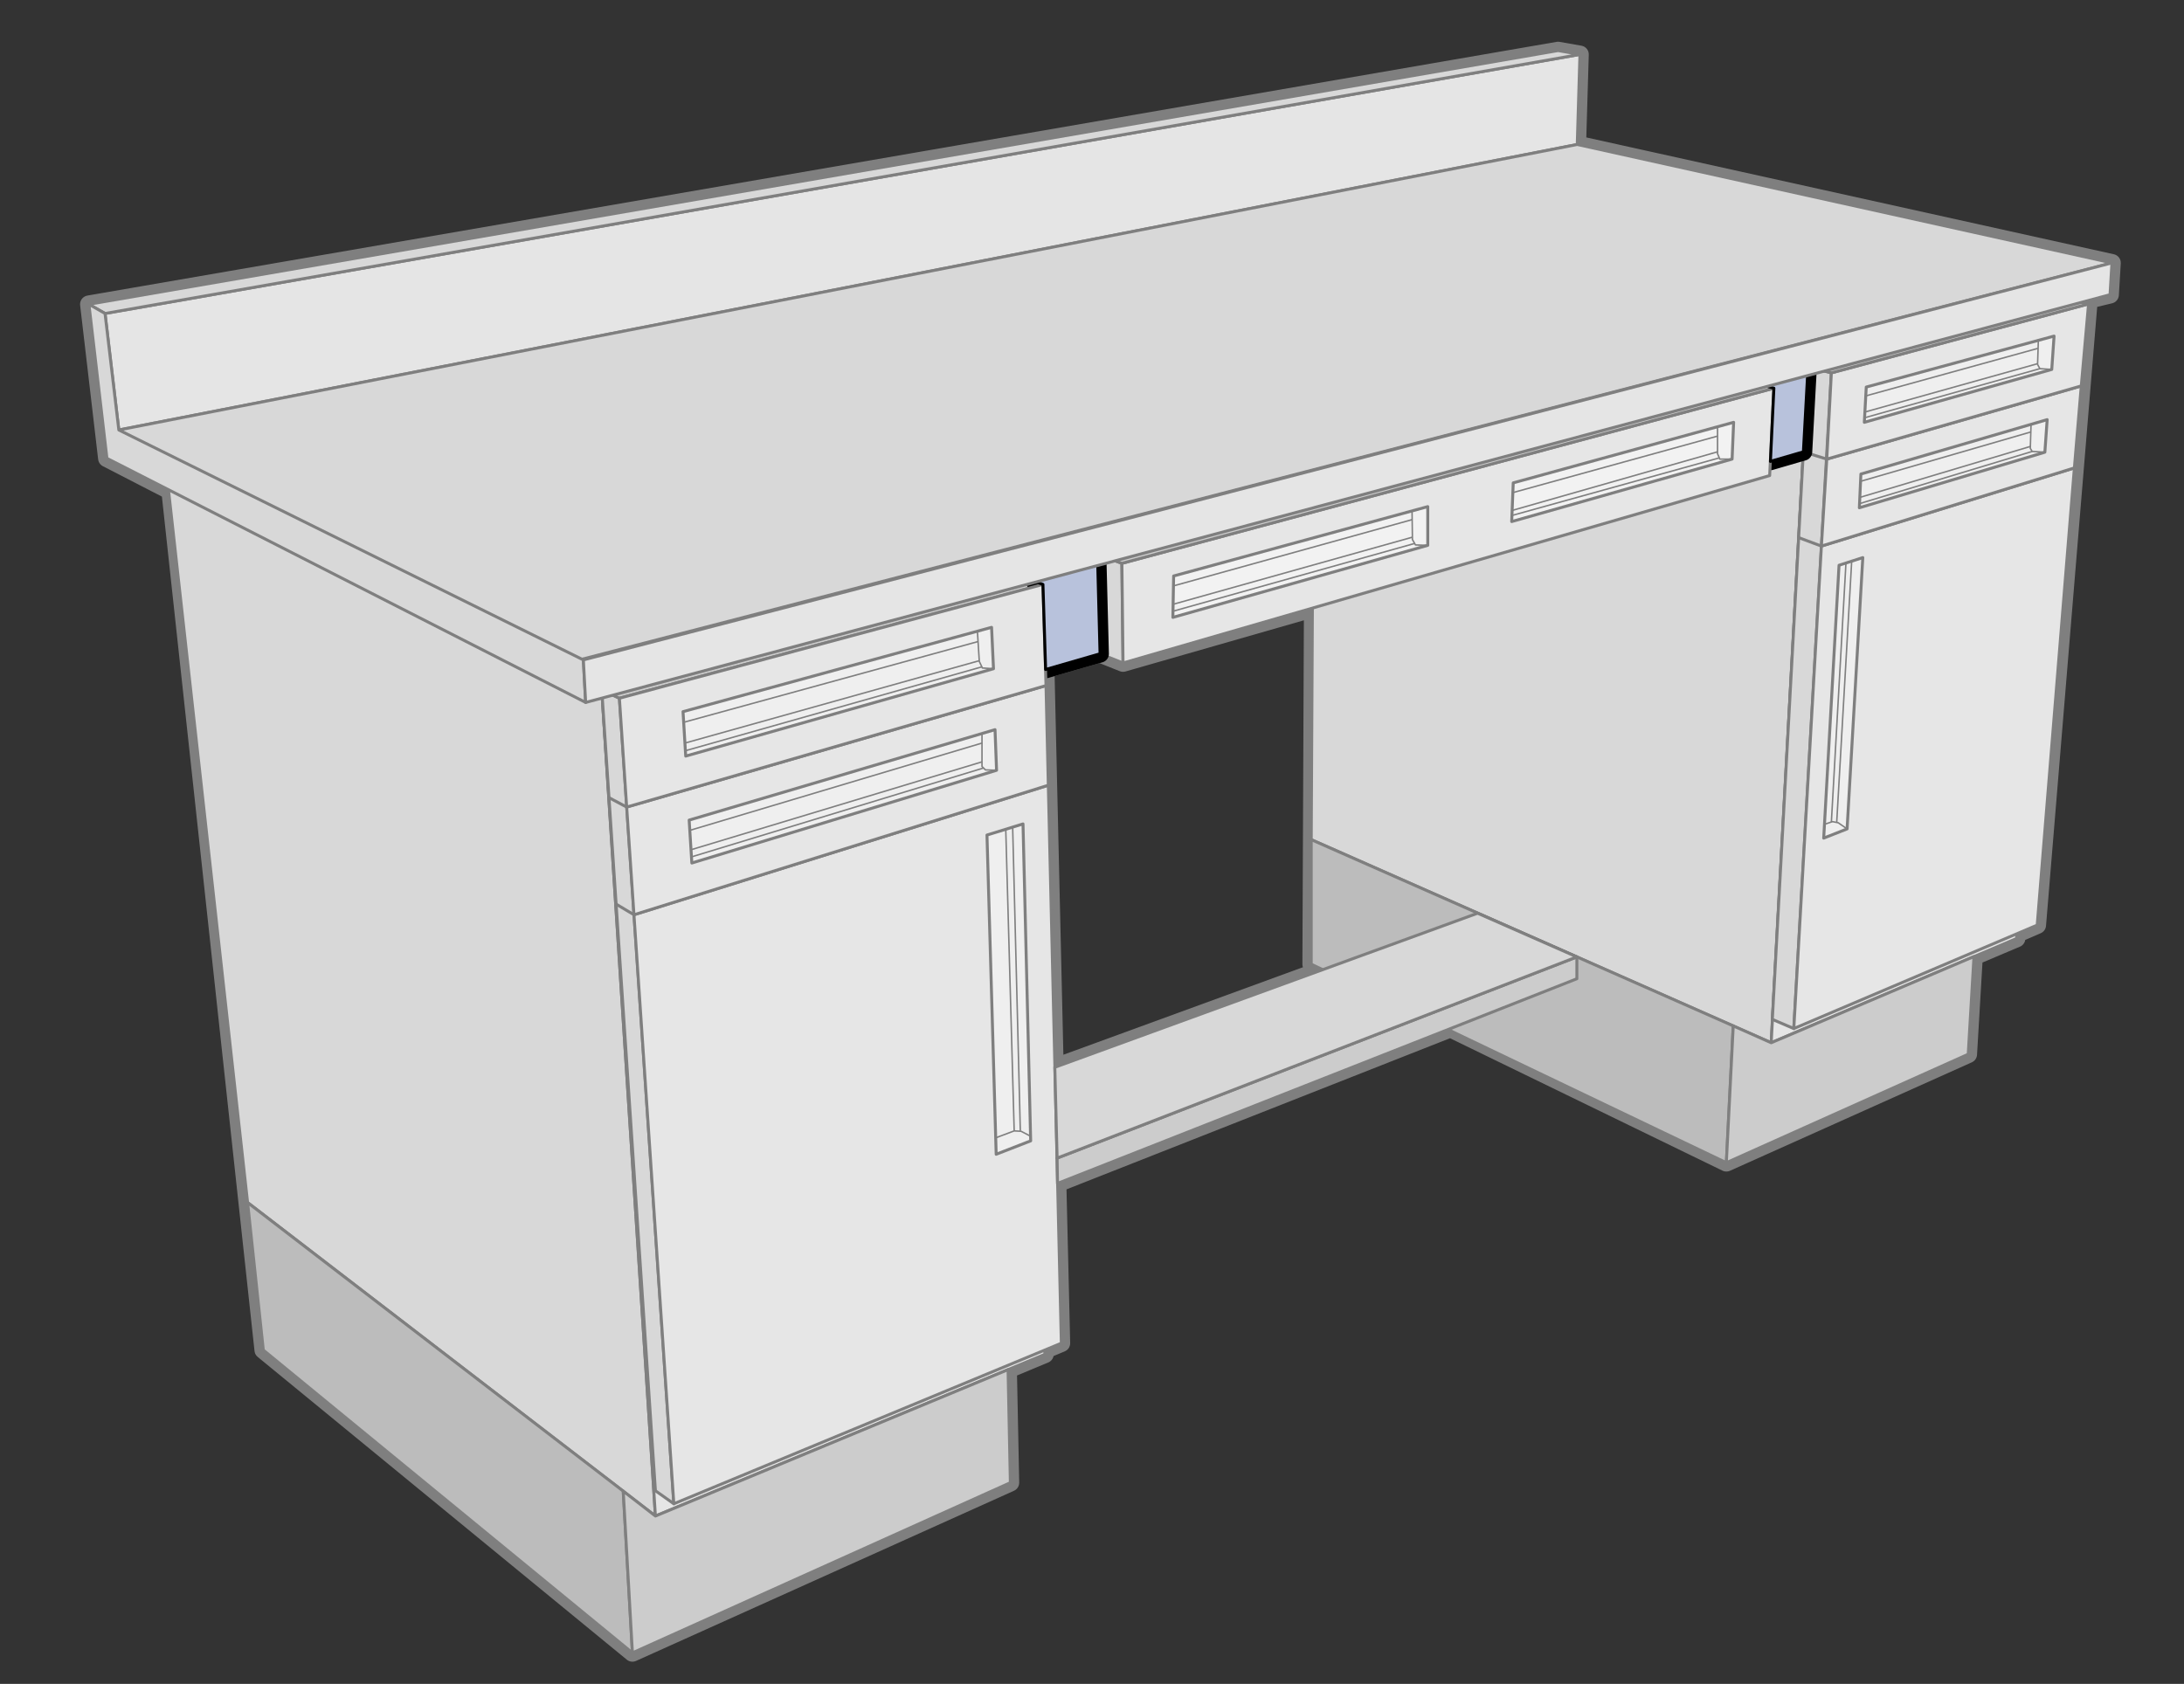
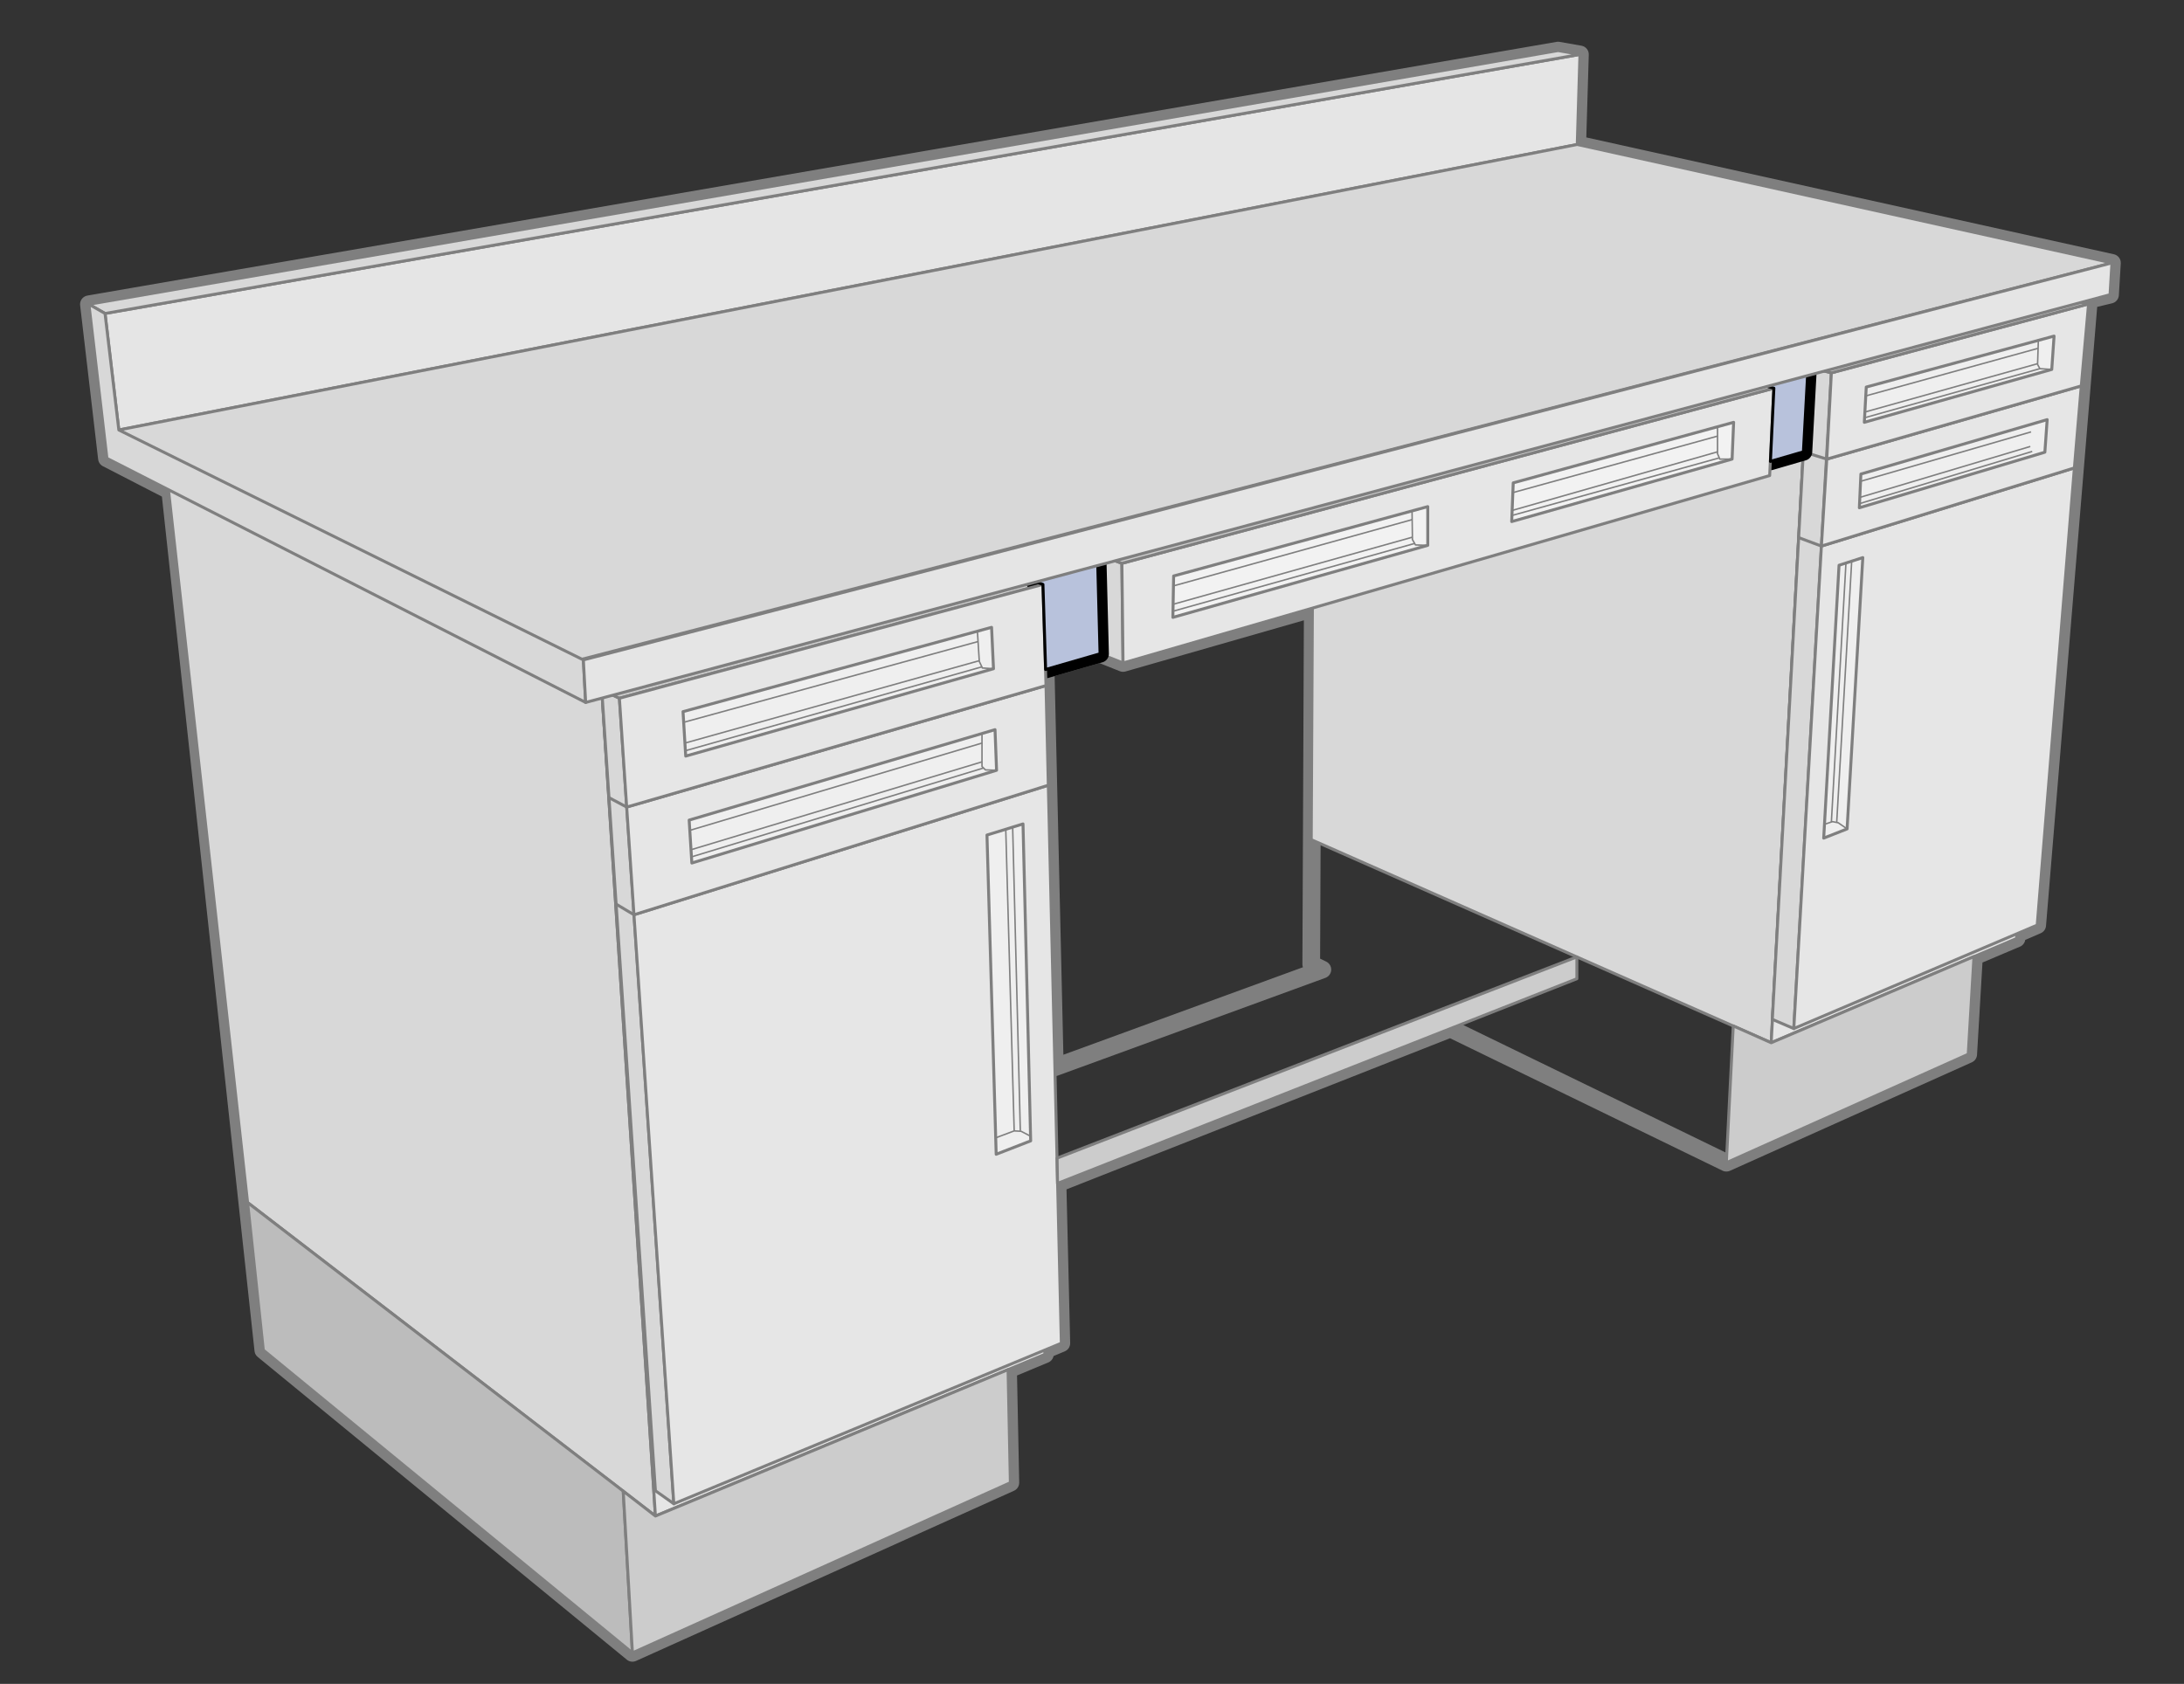
<svg xmlns="http://www.w3.org/2000/svg" version="1.1" id="Layer_1" x="0px" y="0px" viewBox="0 0 569.8 439.4" style="enable-background:new 0 0 569.8 439.4;" xml:space="preserve">
  <rect x="0" y="0" width="569.8" height="439.4" fill="#333333" stroke="none" />
  <style type="text/css">
	.st0{fill:none;stroke:#7F7F7F;stroke-width:4.616;stroke-linecap:round;stroke-linejoin:round;}
	
		.st1{fill-rule:evenodd;clip-rule:evenodd;fill:#D8D8D8;stroke:#7F7F7F;stroke-width:0.769;stroke-linecap:round;stroke-linejoin:round;}
	
		.st2{fill-rule:evenodd;clip-rule:evenodd;fill:#BCBCBC;stroke:#7F7F7F;stroke-width:0.769;stroke-linecap:round;stroke-linejoin:round;}
	
		.st3{fill-rule:evenodd;clip-rule:evenodd;fill:#E6E6E6;stroke:#7F7F7F;stroke-width:0.769;stroke-linecap:round;stroke-linejoin:round;}
	
		.st4{fill-rule:evenodd;clip-rule:evenodd;fill:#CCCCCC;stroke:#7F7F7F;stroke-width:0.769;stroke-linecap:round;stroke-linejoin:round;}
	
		.st5{fill-rule:evenodd;clip-rule:evenodd;fill:#CDCDCD;stroke:#7F7F7F;stroke-width:0.769;stroke-linecap:round;stroke-linejoin:round;}
	.st6{fill:none;stroke:#7F7F7F;stroke-width:0.769;stroke-miterlimit:3.864;}
	
		.st7{fill-rule:evenodd;clip-rule:evenodd;fill:#EFEFEF;stroke:#7F7F7F;stroke-width:0.769;stroke-linecap:round;stroke-linejoin:round;}
	.st8{fill:none;stroke:#7F7F7F;stroke-width:0.385;stroke-miterlimit:3.864;}
	
		.st9{fill-rule:evenodd;clip-rule:evenodd;fill:#E5E5E5;stroke:#7F7F7F;stroke-width:0.769;stroke-linecap:round;stroke-linejoin:round;}
	.st10{fill:#D8D8D8;stroke:#7F7F7F;stroke-width:0.769;stroke-linecap:round;stroke-linejoin:round;}
	.st11{fill:#B2B2B2;stroke:#000000;stroke-width:4.616;stroke-linecap:round;stroke-linejoin:round;}
	
		.st12{fill-rule:evenodd;clip-rule:evenodd;fill:#B2B2B2;stroke:#000000;stroke-width:4.616;stroke-linecap:round;stroke-linejoin:round;}
	
		.st13{fill-rule:evenodd;clip-rule:evenodd;fill:#F2F2F2;stroke:#7F7F7F;stroke-width:0.769;stroke-linecap:round;stroke-linejoin:round;}
	.st14{fill:#CDCDCD;stroke:#7F7F7F;stroke-width:0.769;stroke-linecap:round;stroke-linejoin:round;}
	.st15{fill:#B8C2DC;stroke:#000000;stroke-width:0.769;stroke-linecap:round;stroke-linejoin:round;}
	
		.st16{fill-rule:evenodd;clip-rule:evenodd;fill:#B8C2DC;stroke:#000000;stroke-width:0.769;stroke-linecap:round;stroke-linejoin:round;}
</style>
  <title>Teclab Apron Filler</title>
  <g>
    <polygon class="st0" points="406.5,13.2 412.2,14.2 411.5,37.7 551,68.6 550.5,76.9 542.6,78.8 544.9,79.3 531.5,241.4    526.2,243.7 526.1,244.9 515,249.6 513.5,275.1 450.4,303.4 378.4,268.4 275.9,308.8 276.9,350.5 272.6,352.3 272.6,353.4    263,357.4 263.6,386.9 165,431.3 68.7,352.3 44.4,128.1 27.9,119.6 23.2,79.4  " />
    <polygon class="st0" points="342.5,158.8 293,173 287,170.6 272.8,174.7 275.2,278.5 345,253 342.1,251.6  " />
    <g>
      <polygon class="st1" points="471.9,92.2 462.1,272.1 342.1,219.1 342.9,58.1   " />
-       <polygon class="st2" points="452.2,267.7 450.4,303.4 342.1,251.6 342.1,219.1   " />
      <polygon class="st3" points="471.9,92.2 462.1,272.1 526.1,244.9 539.2,74.5   " />
      <polygon class="st4" points="452.2,267.7 450.4,303.4 513.5,275.1 515,249.6 462.1,272.1   " />
      <polygon class="st5" points="410,44.3 539.2,74.5 471.9,92.2 342.9,58.1   " />
      <polygon class="st1" points="462.4,266 468,268.4 477.8,97.3 471.7,95.7   " />
      <polygon class="st3" points="475.2,142.5 468,268.4 531.5,241.4 541.2,122.1   " />
      <line class="st6" x1="469.3" y1="140.3" x2="475.2" y2="142.5" />
      <polygon class="st3" points="476.6,119.8 475.2,142.5 541.2,122.1 543,100.7   " />
      <line class="st6" x1="470.5" y1="117.9" x2="476.6" y2="119.8" />
      <polygon class="st3" points="477.8,97.3 476.6,119.8 543,100.7 544.9,79.3   " />
      <polygon class="st5" points="539,78 544.9,79.3 477.8,97.3 471.7,95.7   " />
      <g>
        <polygon class="st7" points="486.9,101 486.4,110.2 535.3,96.4 535.9,87.7    " />
        <polyline class="st8" points="535.3,96.4 532.2,96.2 531.6,95.1 531.8,88.8    " />
        <line class="st8" x1="486.8" y1="103.3" x2="531.7" y2="90.9" />
        <line class="st8" x1="486.6" y1="107.5" x2="531.6" y2="94.9" />
        <line class="st8" x1="486.5" y1="109" x2="532.2" y2="96.2" />
      </g>
      <g>
        <polygon class="st7" points="485.5,123.7 485.1,132.5 533.5,118 534.1,109.5    " />
-         <polyline class="st8" points="533.5,118 530.2,117.8 529.7,117 529.9,110.7    " />
        <line class="st8" x1="485.4" y1="125.6" x2="529.9" y2="112.7" />
        <line class="st8" x1="485.2" y1="129.8" x2="529.7" y2="116.5" />
        <line class="st8" x1="485.2" y1="131.4" x2="530.2" y2="117.8" />
      </g>
      <g>
        <polygon class="st7" points="486,145.5 479.8,147.5 475.8,218.7 481.9,216.3    " />
        <polyline class="st8" points="481.9,216.3 479.6,214.7 478.1,214.4 476,215.1    " />
        <line class="st8" x1="483.1" y1="146.5" x2="479.2" y2="214.5" />
        <line class="st8" x1="481.6" y1="147" x2="477.8" y2="214.5" />
      </g>
    </g>
    <polygon class="st1" points="156.7,175.4 171,395.6 64.6,313.8 43.1,120.1  " />
    <polygon class="st2" points="162.6,389.1 165,431.3 68.7,352.3 64.6,313.8  " />
    <polygon class="st3" points="156.7,175.4 171,395.6 272.6,353.4 266.7,146.1  " />
    <polygon class="st4" points="162.6,389.1 165,431.3 263.6,386.9 263,357.4 171,395.6  " />
    <polygon class="st5" points="146,99.3 266.7,146.1 156.7,175.4 43.1,120.1  " />
    <polygon class="st1" points="171,389 175.8,392.4 161.6,182.2 157,180  " />
    <polygon class="st3" points="165.4,238.7 175.8,392.4 276.9,350.5 273.5,204.9  " />
    <line class="st6" x1="160.7" y1="235.9" x2="165.4" y2="238.7" />
    <polygon class="st3" points="163.5,210.6 165.4,238.7 273.5,204.9 272.9,178.9  " />
    <line class="st6" x1="158.8" y1="208.1" x2="163.5" y2="210.6" />
    <g>
      <polygon class="st7" points="179.8,214 180.5,225.2 260,201 259.6,190.4   " />
      <polyline class="st8" points="260,201 257.1,200.9 256.2,200 256.2,191.4   " />
      <line class="st8" x1="179.9" y1="216.7" x2="256.2" y2="193.9" />
      <line class="st8" x1="180.4" y1="221.7" x2="256.2" y2="198.8" />
      <line class="st8" x1="180.4" y1="223.6" x2="256.6" y2="200.4" />
    </g>
    <g>
      <polygon class="st7" points="266.9,215 257.5,217.9 259.9,301.2 268.9,297.7   " />
      <polyline class="st8" points="268.9,296.5 266.4,295.2 264.6,295.1 259.8,296.9   " />
      <line class="st8" x1="264.2" y1="215.8" x2="266.2" y2="295.1" />
      <line class="st8" x1="262.4" y1="216.4" x2="264.6" y2="295.1" />
    </g>
    <polygon class="st4" points="275.8,302.2 275.9,308.8 411.4,255.4 411.4,249.7  " />
-     <polygon class="st1" points="275.2,278.5 275.8,302.2 411.4,249.7 385.5,238.3  " />
    <polygon class="st9" points="27.4,81.8 31,112.2 411.5,37.7 412.2,14.2  " />
    <polygon class="st1" points="31,112.2 141.5,174.7 551,68.6 411.5,37.7  " />
    <polygon class="st1" points="23.2,79.4 27.4,81.8 412.2,14.2 406.5,13.2  " />
    <polygon class="st1" points="23.2,79.4 27.4,81.8 31,112.2 152.2,172.2 152.8,183.3 27.9,119.6  " />
    <polygon class="st10" points="292.7,147 290.6,146.2 286.4,147.4 287,170.6 293,173  " />
    <polygon class="st5" points="266.8,150.6 272.1,152.5 161.6,182.2 157,180  " />
    <polygon class="st11" points="286.4,147.4 269.9,151.7 272.1,152.5 272.8,174.7 287,170.6  " />
    <polygon class="st12" points="460.7,100.7 471.6,97.8 470.5,117.9 461.9,120.4 462.8,101.3  " />
    <polygon class="st3" points="161.6,182.2 163.5,210.6 272.9,178.9 272.1,152.5  " />
    <g>
      <polygon class="st7" points="178.2,185.7 178.9,197.3 259.2,174.5 258.7,163.7   " />
      <polyline class="st8" points="259.2,174.5 256.3,174.3 255.5,172.6 255,164.7   " />
      <line class="st8" x1="178.3" y1="188.5" x2="255.2" y2="167.4" />
      <line class="st8" x1="178.7" y1="193.9" x2="255.5" y2="172.4" />
      <line class="st8" x1="178.8" y1="195.9" x2="256.2" y2="174" />
    </g>
    <polygon class="st3" points="292.7,147 293,173 461.7,124.1 462.8,101.3  " />
    <g>
      <polygon class="st13" points="306.2,150.3 306,161.1 372.5,142.3 372.5,132.2   " />
      <polyline class="st8" points="372.5,142.3 369.3,142.2 368.5,140.8 368.4,133.4   " />
      <line class="st8" x1="306.1" y1="152.9" x2="368.4" y2="135.6" />
      <line class="st8" x1="306" y1="159.5" x2="369.1" y2="141.8" />
      <line class="st8" x1="306" y1="157.7" x2="368.4" y2="140.2" />
    </g>
    <g>
      <polygon class="st13" points="394.8,126 394.4,136.1 451.9,119.8 452.3,110.2   " />
      <polyline class="st8" points="451.9,119.8 448.7,119.8 448.1,118.4 448.1,111.3   " />
      <line class="st8" x1="394.5" y1="128.6" x2="448.1" y2="113.8" />
      <line class="st8" x1="394.5" y1="133.2" x2="448.1" y2="117.9" />
    </g>
    <line class="st8" x1="394.5" y1="134.5" x2="448.5" y2="119.5" />
    <polygon class="st14" points="462.8,101.3 292.7,147 290.6,146.2 460.7,100.7  " />
    <polygon class="st15" points="286.4,147.4 269.9,151.7 272.1,152.5 272.8,174.7 287,170.6  " />
    <polygon class="st16" points="460.7,100.7 471.6,97.8 470.5,117.9 461.9,120.4 462.8,101.3  " />
    <polygon class="st9" points="152.2,172.2 152.8,183.3 550.5,76.9 551,68.6  " />
  </g>
</svg>